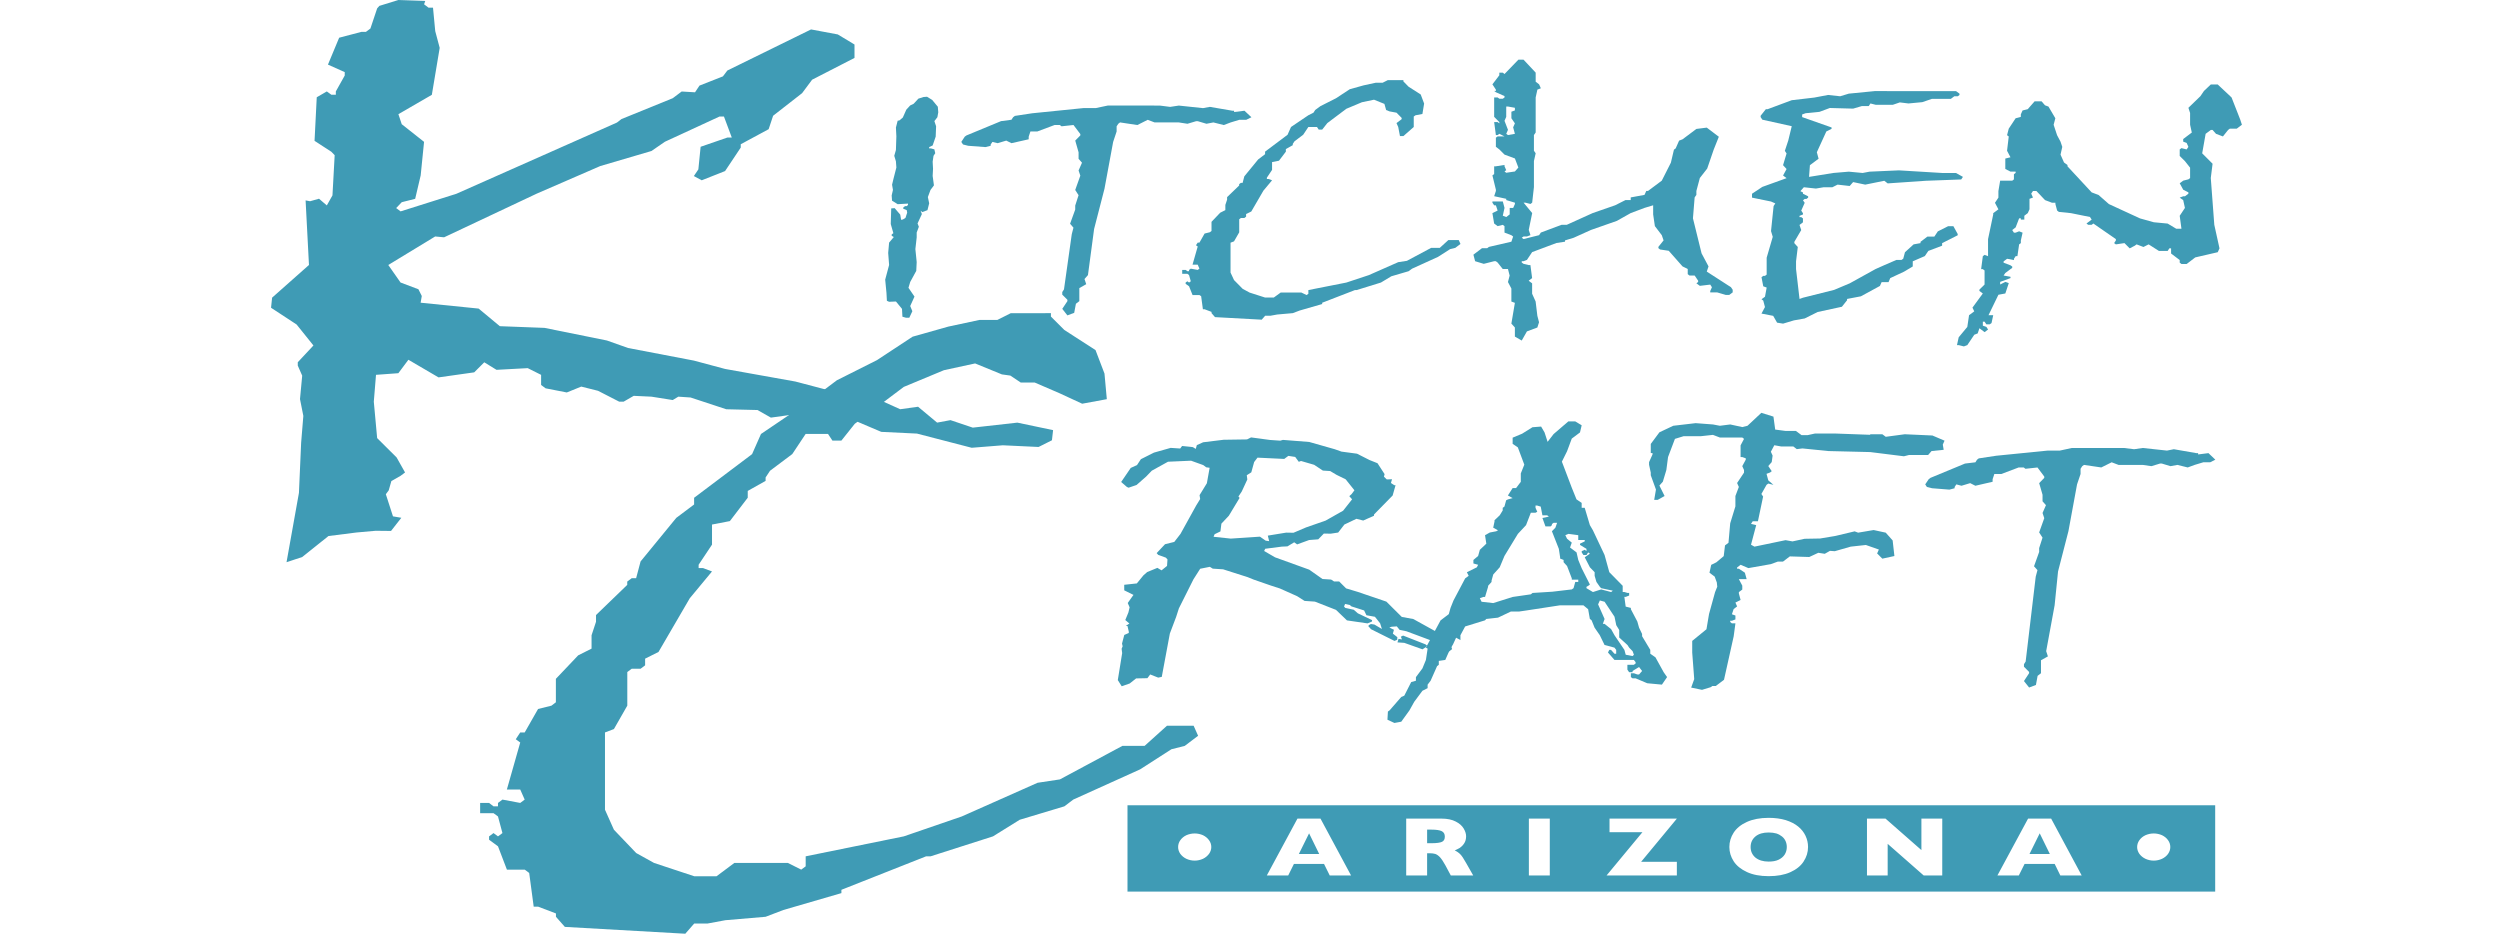
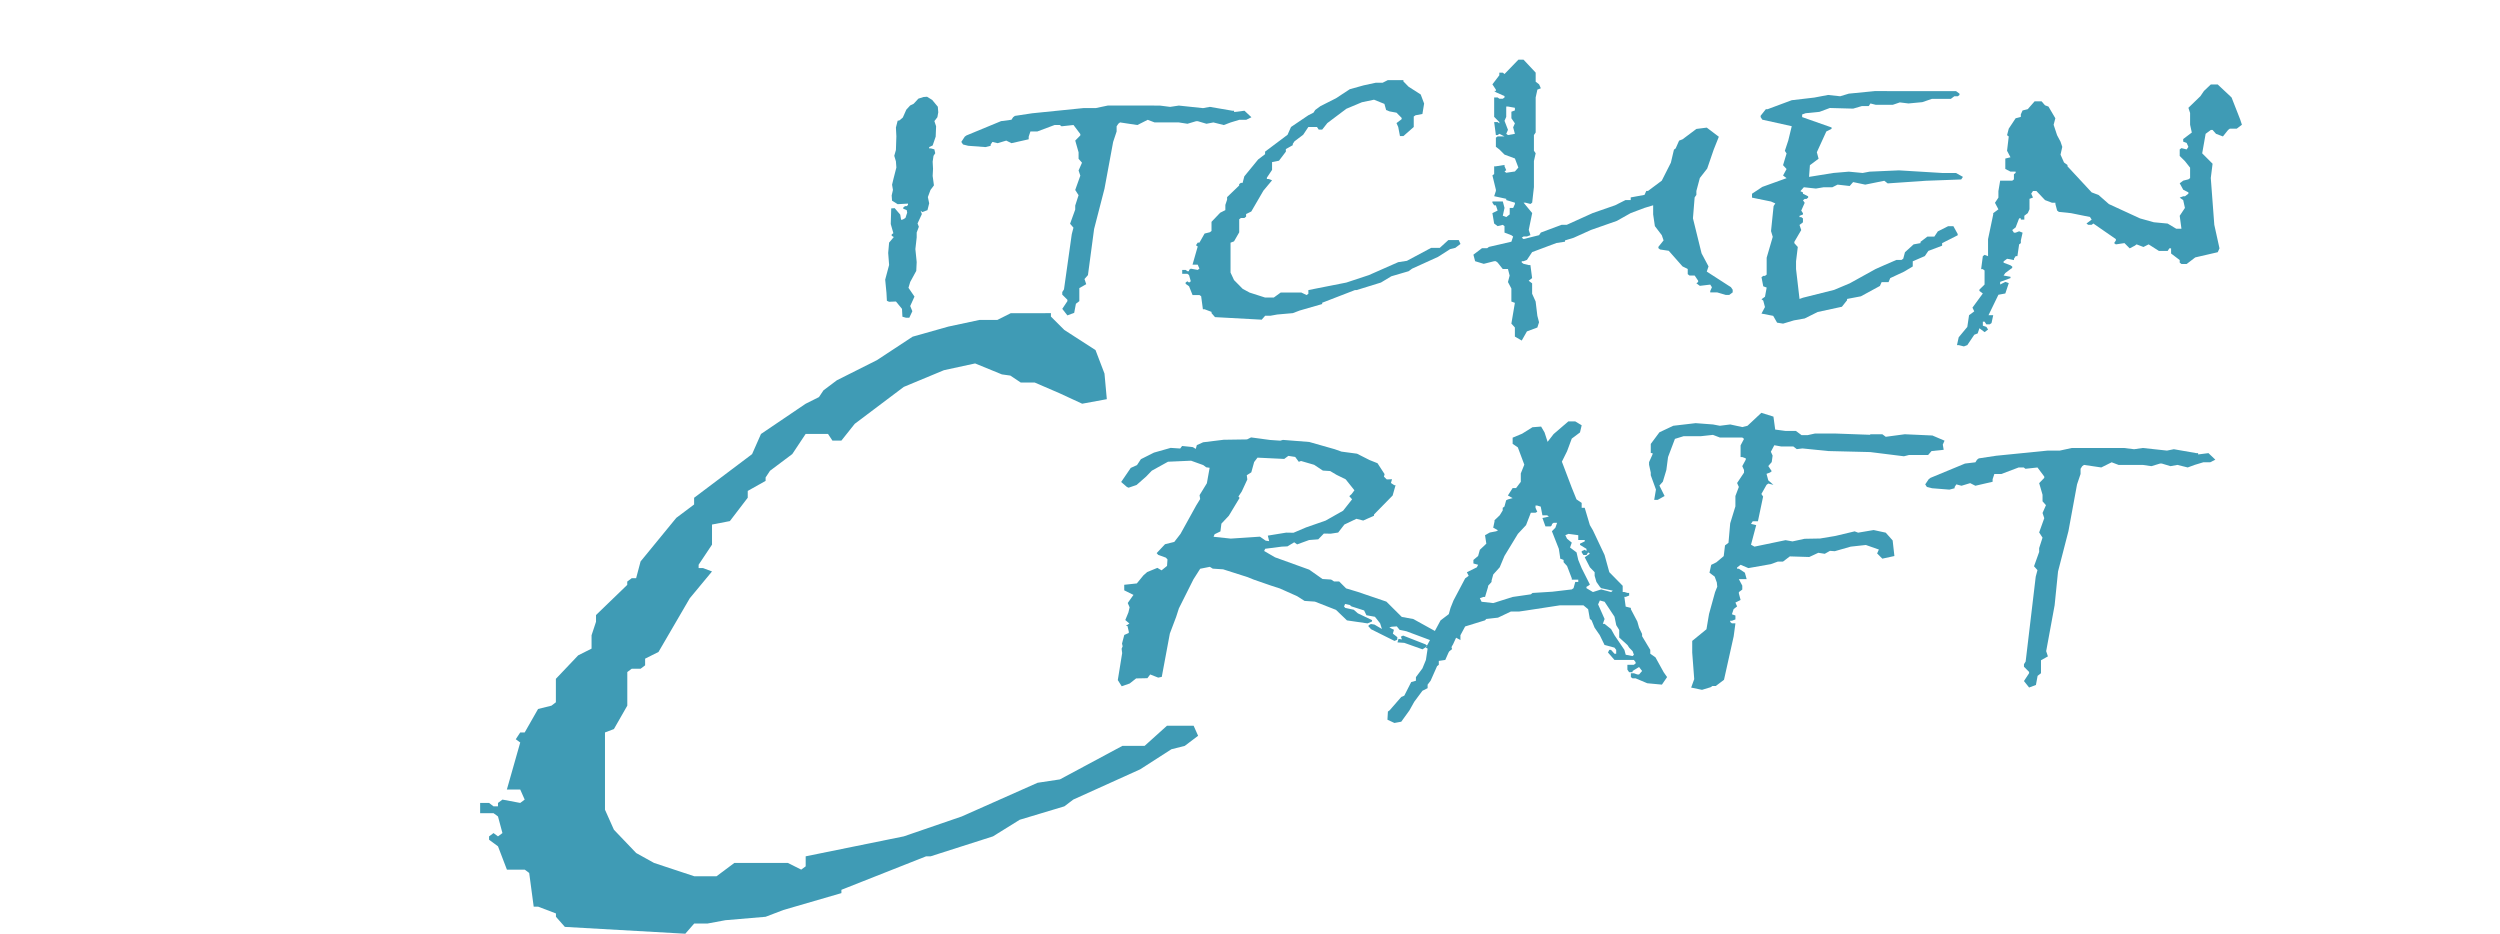
<svg xmlns="http://www.w3.org/2000/svg" height="62" viewBox="0 0 166 62" width="166">
  <g fill="#3f9bb5" fill-rule="evenodd" transform="translate(18)">
-     <path d="m8.452 0-1.262.39-.146.165-.449 1.34-.296.22h-.296l-1.484.39-.743 1.785 1.114.498v.227l-.591 1.056v.218h-.299l-.299-.218-.669.387-.146 2.894 1.114.724.222.227-.146 2.67-.375.667-.519-.445-.591.167-.299-.055.224 4.287-2.448 2.17-.07.671 1.698 1.114 1.116 1.391-1.04 1.114v.222l.294.667-.146 1.556.222 1.118-.146 1.781-.146 3.328-.824 4.605 1.044-.347 1.74-1.391 1.855-.235 1.277-.114 1.023.011.684-.874-.555-.095-.474-1.469.191-.256.176-.618.61-.347.299-.224-.561-.997-1.292-1.285-.222-2.418.146-1.783 1.484-.108.667-.893 2.001 1.171 2.369-.335.667-.667.813.5 2.073-.112.889.445v.673l.299.222 1.406.275.961-.39 1.112.279 1.408.722h.294l.669-.387 1.181.055 1.41.224.371-.224.815.055 2.369.781 2.073.051.891.504 1.184-.165 1.997.724 2.445-.337 1.702.724 2.371.114 3.633.942 2.071-.165 2.371.112.887-.445.076-.673-2.371-.498-2.962.332-1.48-.498-.887.165-1.266-1.054-1.186.165-2.221-1.001-1.778-.059-2.96-.779-4.668-.836-2.073-.555-4.368-.836-1.406-.498-4.146-.838-2.964-.112-1.408-1.169-3.851-.39.076-.445-.222-.447-1.188-.449-.815-1.164 3.114-1.893.593.055 6.144-2.896 4.222-1.834 3.404-1.001.891-.614 3.627-1.675h.294l.521 1.397h-.296l-1.774.612-.15 1.501-.299.443.521.282 1.552-.614 1.04-1.56v-.22l1.853-1.001.296-.891 1.925-1.501.665-.893 2.814-1.446v-.891l-1.109-.669-1.776-.332-5.556 2.727-.296.39-1.556.612-.296.445-.887-.053-.591.445-3.409 1.387-.296.229-10.662 4.73-3.705 1.169-.294-.22.371-.39.891-.224.366-1.556.224-2.227-1.482-1.171-.222-.667 2.221-1.285.521-3.117-.296-1.112-.148-1.556h-.296l-.296-.224.076-.224z" />
    <path d="m43.555 6.424.343.212.373.451.03.371-.059.326-.199.256.114.347-.028.686-.201.586-.231.108v.087h.114l.231.064.057.256-.114.174-.057.387.025.476-.025.47.085.627-.229.307-.174.47.087.417-.114.453-.343.127-.114-.091.087.22-.288.627.087.218-.144.385v.324l-.087.775.087.862-.028.584-.402.737-.116.387.4.584-.284.627.142.345-.201.43h-.229l-.229-.066-.028-.521-.402-.489-.455.019-.146-.066-.028-.521-.085-.883.26-.974-.061-.8.061-.686.311-.368-.14-.085v-.089l.112-.083-.174-.608.032-1.037.227-.019.373.434.057.343.114-.021.174-.106.114-.347-.03-.169-.229-.091v-.083l.114-.091h.114l.085-.083v-.087l-.686.04-.373-.233-.025-.347.085-.366-.059-.347.087-.366.199-.777-.03-.409-.11-.368.11-.385.03-.908-.03-.584.116-.453.116-.019.227-.193.231-.521.256-.279.231-.112.315-.341.343-.108z" />
    <path d="m59.011 7.01.688.087.574-.087 1.605.169.459-.083 1.493.256h.114v.087l.688-.087.462.434-.345.169h-.459l-.572.174-.459.174-.69-.174-.459.089-.576-.171h-.112l-.574.171-.574-.089h-1.607l-.459-.174-.688.347-1.15-.174-.114.089-.112.171v.343l-.231.694-.574 3.104-.69 2.676-.409 3.062-.229.26.114.343-.457.26v.866l-.227.174-.114.603-.451.169-.341-.434.341-.512v-.091l-.341-.339v-.174l.114-.176.517-3.667.112-.432-.224-.26.341-.942v-.265l.222-.688-.222-.347.339-.951-.116-.343.227-.517-.227-.26v-.43l-.222-.779.339-.343v-.089l-.455-.603-.794.087-.114-.087h-.345l-1.148.43h-.459l-.114.345v.174l-1.145.258-.345-.171-.574.171-.345-.083-.116.169v.087l-.345.087-1.148-.087-.343-.087-.114-.169.229-.349.116-.083 2.295-.949.69-.091.112-.169.114-.087 1.15-.174 3.426-.347h.805l.802-.169z" />
    <path d="m75.185 5.322v.083l.343.351.807.517.227.603-.114.692-.459.087-.116.083v.694l-.686.603h-.229l-.116-.603-.114-.26.343-.26v-.083l-.343-.347-.459-.085-.229-.091-.114-.407-.69-.279-.805.169-1.033.434-1.262.949-.343.434h-.229l-.116-.174h-.572l-.345.517-.574.432-.116.174v.085l-.459.256v.174l-.457.601-.459.091v.519l-.345.517v.087h.116l.229.087-.574.686-.805 1.385-.345.169v.174l-.114.087h-.231l-.112.087v.866l-.345.601-.231.087v1.984l.231.498.574.582.457.248 1.035.332h.574l.457-.332h1.378l.343.167.119-.085v-.248l2.522-.498 1.495-.495 1.95-.86.574-.087 1.607-.86h.576l.572-.521h.688l.116.26-.345.26-.343.083-.807.517-1.719.781-.231.169-1.148.337-.688.415-1.609.498h-.112l-2.181.843v.087l-1.493.43-.459.174-1.033.091-.459.083h-.343l-.229.26-3.1-.169-.231-.265v-.083l-.459-.174h-.114l-.116-.866-.112-.078h-.459l-.231-.58-.229-.167v-.083l.116-.083.112.083.116-.083-.116-.413-.112-.087h-.343v-.256h.227l.116.087h.112v-.087l.116-.083.459.083.114-.083-.114-.265h-.345l.345-1.207-.116-.083.116-.174h.114l.343-.603.345-.085.114-.087v-.606l.574-.603.345-.174v-.347l.116-.347v-.169l.802-.773v-.091l.112-.083h.116l.114-.434.919-1.122.459-.347v-.171l1.493-1.12.229-.517 1.15-.777.343-.174.112-.176.347-.256 1.031-.521.919-.603.919-.256.805-.174h.457l.345-.174z" />
    <path d="m82.819 3.964-.919.951-.114-.091h-.231v.174l-.459.603.231.349v.087h-.114l.114.087.574.256v.091l-.114.083h-.231l-.112-.083h-.231v1.289l.343.347v.083l-.112-.083h-.231l.114.86h.116l.112-.083.345.174h-.457l-.116.083v.606l.229.174.345.345.69.256.229.603-.229.26-.576.087-.114-.087.114-.087-.114-.256v-.091l-.574.091h-.114v.517l-.116.087.231.951v.083l-.114.347.802.174v.083l.576.174v.087l-.116.26h-.231v.432l-.229.174-.229-.087.114-.519-.114-.43h-.69v.083l.116.174h.114l.116.349-.347.169.116.69.231.174.343-.085.114.085v.43l.457.174.116.087-.116.343-1.491.345-.114.085h-.345l-.572.432.114.434.574.174.688-.174h.114l.116.087.343.432h.345l.112.434-.112.43.227.43v.864l.233.087-.233 1.38.233.258v.603l.455.263.345-.608.692-.258.112-.349-.112-.43-.114-.946-.233-.517v-.69l-.229-.174.229-.174-.114-.866h-.114l-.343-.083-.119-.087v-.087h.119l.227-.087.345-.517 1.609-.603.574-.089v-.085l.572-.174 1.15-.519 1.721-.603.919-.517.917-.345.574-.174v.606l.114.777.459.603.119.345-.345.43v.085l.112.089.576.087.915 1.037.345.171v.343l.116.091h.343l.233.343v.087l-.116.087.229.169.69-.083.112.174-.112.256v.087h.457l.574.169h.231l.229-.169v-.174l-.114-.169-1.607-1.037.116-.345-.462-.868-.572-2.325.112-1.387.116-.169v-.26l.229-.86.489-.627.43-1.253.343-.86-.802-.606-.688.087-.921.69-.227.087-.229.517-.114.085-.203.862-.603 1.192-.917.686h-.114l-.116.26-.917.169v.174h-.345l-.688.347-1.493.519-1.721.779h-.345l-1.376.514-.116.174-1.031.256-.119-.085.119-.085h.227l.231-.087-.114-.347.229-1.12-.572-.692h.114l.343.087.114-.087.116-1.033v-1.728l.116-.517-.116-.169v-1.042l.116-.169v-2.071-.256l.114-.521.229-.087-.116-.263-.227-.174v-.603l-.805-.86zm-.805 3.11h.116l.459.083v.174l-.233.087v.434l.233.339-.116.265.116.43-.459.083-.116-.083.116-.265-.231-.599.114-.26z" />
    <path d="m111.879 6.05.231.169v.087l-.114.087h-.231l-.231.174h-1.262l-.631.216-.917.087-.576-.07-.459.157h-1.148l-.343-.087-.114.174h-.459l-.576.169-1.548-.042-.688.256-.919.091-.231.083v.174l1.954.688v.091l-.347.174-.631 1.38.116.43-.576.43-.057.777 1.607-.26 1.033-.087.919.087.457-.087 1.952-.087 2.869.174h.919l.462.26-.116.171-2.352.087-2.528.174-.227-.174-1.264.256-.805-.169-.227.26-.805-.091-.345.174h-.576l-.517.087-.802-.087-.229.26.171.087v.085l.345.171v.087l-.114.087h-.116l-.114.089.114.169-.229.517.114.174v.083l-.229.091v.083h.114l.114.087v.26l-.229.174.114.339-.457.783v.087l.229.256-.116.951v.512l.231 1.986.229-.083 2.069-.519 1.033-.434 1.719-.951.576-.256.802-.347h.343l.116-.083.114-.43.574-.521.459-.083v-.087l.457-.347h.462l.229-.345.688-.347h.345l.288.521v.083l-1.035.523v.169l-.915.347-.233.343-.802.347v.343l-.574.343-.921.43-.112.265h-.459l-.114.256-1.264.688-.917.174v.087l-.343.432-1.609.347-.862.43-.716.127-.72.216-.398-.064-.258-.453-.777-.15.231-.434-.114-.43-.116-.087.231-.169.112-.608-.227-.083-.116-.603.116-.091h.114l.112-.083v-1.12l.404-1.387-.114-.383.171-1.662.114-.174-.286-.127-1.262-.258v-.258l.686-.455 1.609-.58-.233-.176.233-.43-.233-.256.233-.777-.114-.174.227-.686.231-.951-1.952-.432-.114-.174v-.087l.345-.434h.114l1.607-.599 1.493-.174.917-.174.805.087.574-.174 1.721-.169z" />
    <path d="m128.796 5.61-.453.43-.233.343-.8.775.112.347v.777l.114.519-.572.43v.174l.229.085.116.263-.116.169-.345-.087-.116.087v.434l.347.343.343.434v.686l-.112.089-.345.087-.233.174.233.428.345.176v.087l-.231.174h-.114l-.233.087.233.169.114.517-.347.521.116.862h-.343l-.574-.345-.917-.087-.917-.256-2.066-.951-.686-.603-.459-.174-1.605-1.73v-.087l-.231-.169-.231-.521.116-.512-.116-.347-.229-.43-.229-.692.114-.432-.457-.777-.231-.085-.227-.263h-.462l-.457.521-.343.085-.116.258v.169l-.345.091-.457.692-.112.432.112.085-.112.949.227.432-.343.085v.692l.343.174h.343v.085l-.114.089v.343l-.112.087h-.802l-.116.69v.434l-.229.343.229.434-.345.256v.087l-.343 1.639v1.131l-.231-.089-.116.089-.112.86h.112l.116.087v.934l-.343.339v.087l.227.169-.688.938.119.248-.345.256-.116.777-.572.69-.114.519h.114l.345.087.227-.087.462-.688.227-.089.116-.343.343.258.231-.174-.114-.174-.233-.08v-.265h.116l.116.174h.229l.116-.085.112-.521h-.313l.658-1.357.459-.085.229-.686-.229-.083-.343.174v-.174l.686-.252v-.087l-.459-.083.116-.169.459-.343v-.083l-.116-.083-.459-.174v-.087l.233-.174.455.087v-.087l.114-.174h.116l.114-.781.114-.085v-.176l.116-.517-.231-.091-.231.091h-.114l-.112-.174.227-.176.231-.601h.114v.083h.231v-.256l.229-.174.114-.256v-.694l.231-.083-.116-.26.116-.174h.229l.572.603.459.174h.229v.087l.114.43.114.091.802.083 1.264.256.114.174-.345.26.114.085h.231l.112-.085 1.495 1.035v.089l-.116.176.116.085.57-.085.347.349.345-.18.112-.085.457.174.343-.174.688.438h.576l.112-.174h.116v.343l.572.434v.174l.116.089h.345l.572-.438 1.493-.345.116-.256-.345-1.565-.233-3.108.119-.946-.69-.69.229-1.296.343-.256h.119l.227.256.459.174.343-.43.116-.087h.459l.343-.26-.112-.343-.576-1.469-.917-.86z" />
    <path d="m75.165 42.202-.148.074.074.182-.229-.038-.072.235.455.03 1.209.43.243-.159.061-.083-.11-.091zm2.395 1.366.351-.066.508-.402-.256-.714-2.32-1.283-.766-.14-1.023-1.016-1.912-.65-.762-.229-.457-.457-.345-.004-.193-.125-.572-.036-.879-.62-2.274-.821-.72-.419.068-.148 1.101-.142.377-.017.449-.271.193.14.796-.29.608-.047.371-.383.459.008.493-.076.411-.531.8-.381.451.116.714-.318.006-.087 1.234-1.258.193-.682-.087-.004-.22-.146.074-.248-.349.013-.188-.182.042-.171-.47-.724-.531-.212-.83-.421-1.031-.138-.449-.159-1.69-.481-1.747-.138-.178.051-.686-.047-1.253-.169-.269.133-1.552.023-1.363.167-.417.188-.072.252-.195-.119-.714-.072-.125.165-.631-.042-1.112.315-.866.436-.258.392-.415.188-.637.934.379.328.114.051.529-.18.642-.565.371-.385 1.076-.595 1.531-.068.811.292.193.146.229.032-.184 1.027-.485.79.04.258-.258.419-1.048 1.895-.413.534-.614.152-.557.591.106.119.506.182.108.119-.03.43-.364.294-.277-.165-.678.279-.248.218-.438.536-.838.091.002.368.612.303-.381.538.125.288-.08.339-.207.504.271.233-.239.159.114.006.087.379-.002.083-.299.131-.15.574.042.178-.068.165.036.288-.29 1.793.26.409.531-.184.426-.337.749-.015.186-.248.531.21.237-.049.536-2.877.417-1.103.184-.57.965-1.925.449-.705.642-.127.193.121.688.044 1.632.521.392.159 1.152.4.591.191 1.145.512.495.315.686.047 1.402.548.728.699 1.368.199.294-.127.006-.089-.946-.453-.271-.237-.565-.123-.08-.093.068-.167.313.068.108.091.845.271.152.318.565.102.345.434.119.377-.498-.294-.229-.036-.116.059-.066.074.186.212 1.558.777.178-.074.013-.174-.299-.235.072-.256-.305-.15.148-.053.347-.023.186.231.453.093 1.569.586.108.091-.182.161.087.438-.123.078.11.095-.064.083.22.142zm-10.014-13.298.455.07.239.324.148-.055.872.254.578.383.487.032.415.248.612.301.582.728-.186.248-.155.142.186.21-.597.756-1.164.658-1.296.451-.832.354-.487-.008-1.22.199.089.368-.231-.034-.381-.265-1.937.129-1.141-.121.068-.169.387-.188.064-.514.495-.527.714-1.184-.078-.091.22-.332.371-.8-.036-.282.301-.193.188-.682.222-.292 1.776.085z" />
    <path d="m88.23 39.87.315.087.658.993.116.561.197.322v.498l.546.498.116.176.227.233.087.237-.087.087-.457-.087-.087-.32-.658-.974-.227-.409-.432-.347h-.114l.114-.324-.43-.97zm-2.09-4.421.656.087v.237.085h.43v.089l-.313.152v.083l.428.26v.064.087l-.114-.087-.201.087v.087l.114.174h.201l.114-.174.114.083-.343.241.343.665.315.326v.239l.119.407.227.324.085.091.775.165-.112.091-.663-.174-.544.174-.43-.256v-.091l.114-.064.114-.087-.544-1.078-.229-.557-.114-.5-.432-.324.116-.324-.313-.258-.116-.237zm-9.46 7.554.114.064-.114.754-.231.561-.432.58v.239l-.313.087-.459.904-.201.087-.773.887-.114.083-.03.54.462.216.455-.083.546-.756.315-.565.544-.733.345-.174v-.233l.199-.26.43-.97.114-.089v-.258l.43-.064.286-.648.231-.39.201-.438.288.159v-.324l.313-.582 1.319-.407.085-.091.777-.087.857-.407h.546l.457-.066 2.263-.347h1.548l.315.26.114.646.116.091.199.489.345.5.315.648.658.176.116.15v.256h-.116l-.227-.256h-.116l-.087.174.43.493h1.289l.116.15v.087l-.116.085h-.43v.324l.116.171h.227v-.083l.432-.263.201.263-.201.233h-.114l-.231-.083h-.199v.256l.112.083h.203l.773.326.974.091.343-.5-.227-.324-.546-.989-.343-.239v-.256l-.544-.906v-.15l-.201-.417-.114-.407-.43-.819v-.087l-.345-.087-.087-.644h.087l.231-.091v-.174h-.116l-.201-.061h-.112v-.411l-.889-.906-.315-1.141-.775-1.641-.201-.343-.343-1.148h-.201v-.326l-.343-.233-.315-.777-.656-1.728.343-.69.313-.841.546-.409.112-.474-.428-.26h-.457l-.978.841-.4.517-.201-.622-.229-.392-.574.044-.688.43-.629.263v.411l.345.233.43 1.148-.233.582v.557l-.313.415h-.229l-.315.493.315.174-.315.087-.116.059-.114.417-.114.083v.174l-.201.324-.343.324v.083l-.087.413.318.174-.116.064-.43.083-.315.178.085.563-.43.407-.114.409-.313.265v.233l.313.087-.085.169-.661.326.119.239-.233.169-.775 1.467-.199.498-.114.409-.546.415zm7.393-9.434.231.07.112.58h.318l.112.083-.43.091.201.559h.345l.085-.083v-.07l.114-.087h.231l-.114.326-.231.237.459 1.167.085.561v.085l.231.091v.15l.231.256.313.817v.087h.43v.15h-.199l-.114.415-.116.083-1.289.152-1.319.083-.112.091-1.205.174-1.292.407-.773-.087-.116-.237.231-.083h.114l.201-.673v-.064l.231-.26v-.087l.112-.407.43-.478.315-.754.891-1.465.542-.58.318-.824h.311l.116-.064-.116-.26v-.152z" />
    <path d="m99.757 27.663.116.86.688.091h.688l.373.279h.402l.487-.106h1.376l2.295.083v-.036h.805l.227.169 1.264-.169 1.834.083.805.343-.116.26.059.347-.805.083-.227.26h-1.264l-.343.087-2.238-.279-2.782-.068-1.721-.174-.373.047-.229-.176h-.802l-.462-.083-.229.432.116.256-.059.43-.229.263.229.343-.112.087-.233.087.116.434.343.299-.343-.087-.116.087-.343.608.116.169-.345 1.641h-.345l-.114.174.345.083-.345 1.3.229.127 2.066-.43.459.083.802-.174 1.031-.019 1.033-.174 1.262-.301.231.087 1.031-.174.802.174.459.517.116 1.035-.802.174-.345-.345.116-.26-.864-.303-1.004.11-1.061.303-.318-.023-.345.195-.43-.066-.601.279-1.289-.04-.457.347h-.345l-.459.167-1.491.263-.517-.22-.231.176v.085h.116l.398.263.119.43h-.517l.227.43v.26l-.227.169v.091l.114.43-.343.174.112.256-.229.174-.116.347.233.083v.26l-.233.087h-.112v.083l.112.091h.233l-.116.862-.642 2.884-.546.411h-.227l-.116.083-.572.174-.72-.15.203-.561-.133-1.762v-.777l.946-.773.171-1.014.4-1.45.146-.362-.03-.284-.142-.387-.345-.256.114-.523.343-.169.489-.411.085-.711.231-.174.114-1.294.345-1.124v-.688l.229-.603-.116-.26.459-.69v-.174l-.116-.256.233-.432v-.087l-.233-.085h-.112v-.777l.229-.43-.116-.091h-1.491l-.457-.174-.802.087h-1.145l-.578.178-.457 1.207-.112.86-.233.777-.229.256.345.694-.457.256h-.233l.116-.686-.345-.951v-.174l-.112-.519v-.174l.229-.512v-.091h-.116v-.606l.574-.773.919-.434 1.488-.174 1.15.087.457.087.69-.087.8.174.345-.087.919-.86z" />
    <path d="m123.017 29.745.688.083.574-.083 1.607.174.459-.091 1.491.26h.119v.087l.686-.087.457.434-.343.174h-.457l-.576.174-.457.169-.686-.169-.462.083-.574-.174h-.114l-.576.174-.574-.083h-1.607l-.457-.174-.69.343-1.148-.169-.116.083-.112.174v.347l-.233.688-.572 3.106-.69 2.676-.227 2.244-.561 3.049.114.347-.459.256v.862l-.224.174-.112.606-.453.169-.341-.43.341-.519v-.087l-.341-.343v-.169l.112-.176.669-5.636.116-.434-.229-.256.341-.951v-.256l.224-.694-.224-.347.339-.946-.114-.345.227-.519-.227-.256v-.434l-.224-.773.339-.349v-.087l-.451-.603-.798.087-.114-.087h-.343l-1.148.434h-.462l-.114.345v.169l-1.145.265-.345-.174-.576.174-.343-.091-.114.174v.083l-.345.091-1.15-.091-.343-.083-.114-.174.231-.343.114-.089 2.297-.951.688-.083.112-.174.114-.087 1.15-.174 3.426-.343h.805l.802-.174z" />
    <path d="m49.112 20.797-.889.447h-1.186l-2.071.443-2.369.669-2.369 1.558-2.663 1.338-.889.669-.296.445-.889.445-2.962 2.005-.591 1.338-3.849 2.898v.445l-1.184.889-2.371 2.894-.296 1.114h-.294l-.296.222v.22l-2.073 2.003v.447l-.296.896v.887l-.889.447-1.48 1.558v1.558l-.294.224-.889.22-.889 1.56h-.296l-.296.449.296.218-.887 3.121h.887l.296.669-.296.222-1.181-.222-.296.222v.227h-.296l-.296-.227h-.593v.68h.889l.296.218.296 1.103-.296.22-.296-.22-.296.22v.222l.593.438.591 1.548h1.184l.296.22.299 2.238h.294l1.184.451v.222l.591.671 7.997.453.593-.678h.889l1.184-.22 2.668-.227 1.181-.451 3.851-1.12v-.22l5.623-2.223h.299l4.143-1.325 1.776-1.103 2.964-.891.591-.449 4.44-2.007 2.075-1.334.887-.224.887-.671-.296-.665h-1.774l-1.482 1.336h-1.478l-4.146 2.225-1.482.224-5.033 2.236-3.851 1.323-6.515 1.325v.665l-.296.218-.885-.443h-3.557l-1.181.883h-1.482l-2.666-.883-1.186-.658-1.48-1.548-.593-1.328v-5.132l.593-.224.889-1.556v-2.232l.296-.22h.591l.296-.224v-.443l.889-.445 2.075-3.563 1.478-1.783-.593-.222h-.296v-.224l.889-1.334v-1.334l1.186-.229 1.186-1.552v-.451l1.186-.667v-.227l.294-.445 1.478-1.109.889-1.338h1.482l.294.445h.595l.887-1.114 3.256-2.452 2.666-1.109 2.071-.449 1.778.728.561.078.694.464h.929l1.622.699 1.524.705 1.637-.301-.155-1.7-.595-1.56-2.071-1.336-.891-.889v-.227z" />
-     <path d="m100.332 55.548c-.104-.083-.227-.155-.377-.205-.148-.042-.32-.066-.517-.066-.373 0-.665.087-.877.263-.214.182-.32.413-.32.703 0 .286.108.519.32.701.216.174.506.265.877.265.256 0 .474-.036.654-.121.178-.085.315-.197.411-.345.091-.146.14-.311.14-.5 0-.144-.028-.273-.078-.387-.051-.119-.127-.22-.233-.307zm25.629 1.148c-.095.133-.233.248-.404.33-.171.076-.354.119-.548.119-.195 0-.379-.042-.548-.119-.174-.083-.309-.197-.407-.33-.097-.14-.148-.292-.148-.453 0-.163.051-.318.148-.453.097-.14.233-.25.404-.332.169-.074.354-.116.55-.116.195 0 .379.042.55.116.169.083.307.193.402.332.1.136.148.29.148.453 0 .161-.049.313-.148.453zm-7.156 1.433-.375-.766h-1.997l-.383.766h-1.421l2.035-3.773h1.533l2.026 3.773zm-7.84 0h-1.234l-2.39-2.098v2.098h-1.374v-3.773h1.232l2.382 2.09v-2.09h1.385zm-9.21-.917c-.199.299-.493.531-.885.705-.392.174-.868.26-1.431.26-.567 0-1.048-.091-1.442-.273-.396-.184-.688-.417-.881-.714-.191-.296-.286-.61-.286-.949 0-.341.095-.656.284-.951.191-.294.485-.536.881-.714.394-.178.877-.271 1.444-.271.426 0 .805.053 1.137.152.335.108.608.248.824.426.214.174.377.379.487.614.11.237.167.478.167.743 0 .349-.1.671-.299.97zm-8.412.011v.906h-4.666l2.378-2.869h-2.183v-.904h4.472l-2.373 2.867zm-9.826.906h1.389v-3.773h-1.389zm-5.185 0-.36-.673c-.131-.241-.254-.421-.358-.536-.106-.112-.21-.182-.309-.218-.102-.03-.231-.047-.39-.047h-.155v1.474h-1.389v-3.773h2.356c.379 0 .692.068.934.195.243.123.419.279.527.462.106.18.161.354.161.512 0 .193-.044.356-.136.487-.089.131-.184.222-.282.288-.1.055-.212.116-.337.169.15.068.271.155.366.252.097.095.229.29.394.589l.466.819zm-8.039 0-.379-.766h-1.997l-.379.766h-1.421l2.033-3.773h1.531l2.028 3.773zm-8.014-1.433c-.1.133-.233.248-.404.33-.171.076-.354.119-.548.119-.197 0-.379-.042-.55-.119-.174-.083-.305-.197-.404-.33-.097-.14-.146-.292-.146-.453 0-.163.049-.318.146-.453.1-.14.231-.25.402-.332.171-.074.354-.116.553-.116.197 0 .379.042.55.116.169.083.303.193.402.332.1.136.15.29.15.453 0 .161-.051.313-.15.453zm-5.414 2.505h72.223v-5.733h-72.223zm11.378-2.494h1.353l-.673-1.374zm9.485-1.52c-.138-.064-.364-.1-.678-.1h-.29v.902h.296c.337 0 .57-.034.694-.093.125-.059.186-.174.186-.343 0-.178-.07-.299-.21-.366zm39.029 1.52h1.353l-.673-1.374z" />
  </g>
</svg>